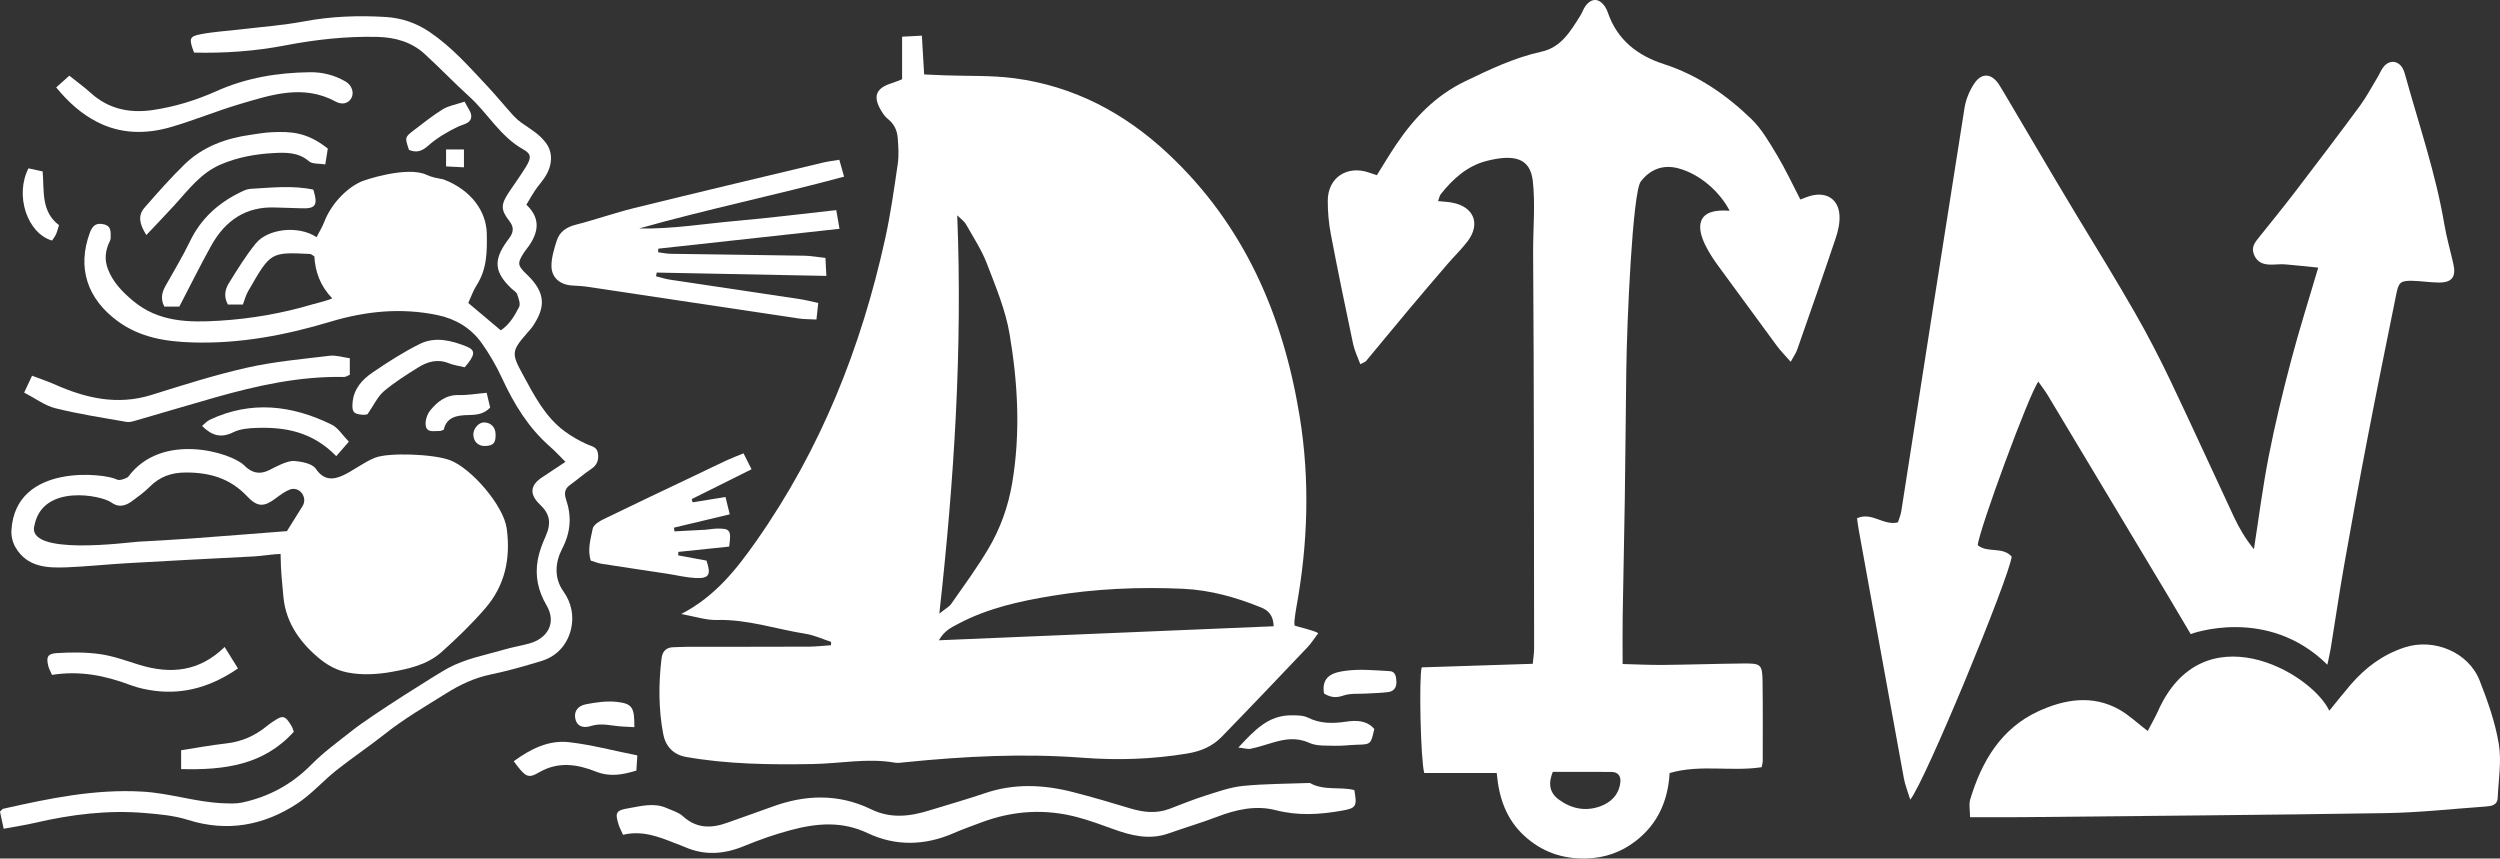
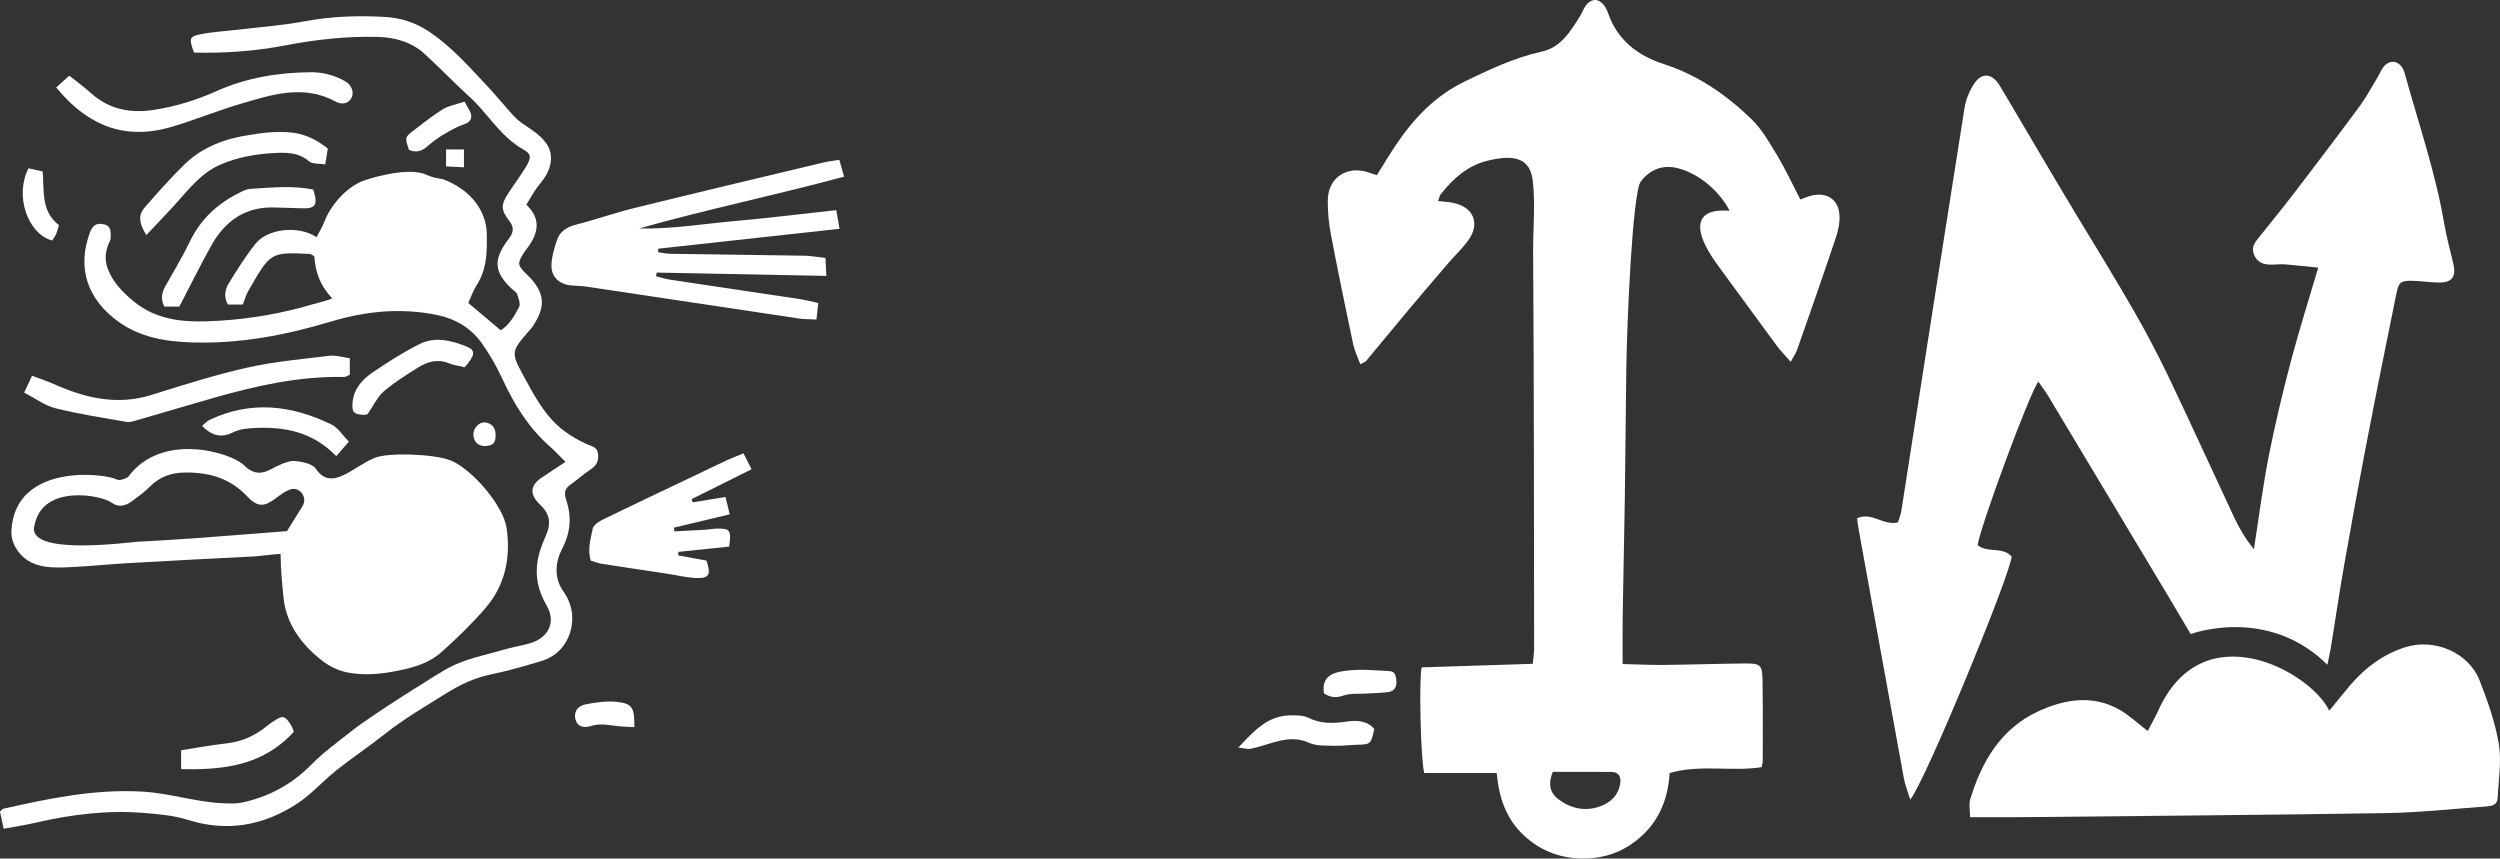
<svg xmlns="http://www.w3.org/2000/svg" width="139.778px" height="48px" viewBox="0 0 139.778 48">
  <rect x="0" y="0" width="139.778" height="48" fill="#333333" stroke="none" />
  <title>Group</title>
  <g id="About" stroke="none" stroke-width="1" fill="none" fill-rule="evenodd">
    <g id="Group" fill="#FFFFFF" fill-rule="nonzero">
      <g id="g20" transform="translate(55.288, 22.363) scale(-1, 1) rotate(-180) translate(-55.288, -22.363)translate(36.87, 1.994)">
-         <path d="M34.343,7.717 C34.321,8.329 34.045,8.602 33.654,8.762 C32.251,9.333 30.802,9.742 29.282,9.812 C26.816,9.925 24.358,9.816 21.92,9.413 C20.115,9.115 18.335,8.72 16.701,7.851 C16.337,7.657 15.938,7.485 15.624,6.933 C21.939,7.198 28.103,7.456 34.343,7.717 M15.649,8.425 C15.989,8.698 16.198,8.802 16.314,8.969 C17.024,9.987 17.762,10.99 18.393,12.056 C19.058,13.177 19.496,14.399 19.718,15.698 C20.195,18.495 20.044,21.29 19.578,24.054 C19.35,25.402 18.803,26.706 18.308,27.995 C18.011,28.768 17.542,29.477 17.132,30.205 C17.047,30.356 16.883,30.463 16.65,30.693 C16.946,23.209 16.483,15.917 15.649,8.425 M13.567,38.301 L13.567,40.681 C13.967,40.702 14.268,40.717 14.673,40.738 C14.716,39.995 14.756,39.322 14.8,38.569 C15.216,38.551 15.582,38.534 15.949,38.52 C17.249,38.471 18.563,38.526 19.847,38.356 C23.169,37.917 26.004,36.417 28.434,34.142 C32.698,30.152 34.874,25.108 35.795,19.455 C36.377,15.888 36.258,12.32 35.61,8.768 C35.573,8.57 35.548,8.37 35.521,8.17 C35.517,8.144 35.481,7.868 35.515,7.754 C35.695,7.681 36.584,7.497 36.835,7.33 C36.609,7.032 36.443,6.764 36.23,6.54 C34.636,4.862 33.041,3.184 31.426,1.526 C30.911,0.997 30.263,0.726 29.513,0.602 C27.562,0.279 25.623,0.215 23.643,0.367 C20.348,0.618 17.047,0.448 13.758,0.117 C13.557,0.097 13.348,0.059 13.153,0.092 C11.622,0.359 10.101,0.04 8.576,0.014 C6.198,-0.027 3.829,-0.003 1.48,0.412 C0.777,0.537 0.341,1.01 0.213,1.683 C-0.054,3.084 -0.051,4.5 0.117,5.915 C0.165,6.316 0.378,6.543 0.801,6.546 C1.033,6.547 1.265,6.567 1.496,6.567 C3.783,6.571 6.07,6.568 8.358,6.577 C8.769,6.579 9.18,6.629 9.592,6.657 C9.594,6.719 9.596,6.782 9.599,6.844 C9.123,6.999 8.657,7.219 8.168,7.296 C6.519,7.558 4.919,8.114 3.213,8.068 C2.599,8.052 1.979,8.266 1.218,8.401 C3.123,9.387 4.312,10.912 5.429,12.502 C9.022,17.621 11.284,23.31 12.62,29.383 C12.924,30.764 13.121,32.169 13.325,33.569 C13.394,34.046 13.361,34.545 13.322,35.029 C13.289,35.439 13.123,35.804 12.777,36.076 C12.623,36.197 12.501,36.373 12.398,36.545 C11.918,37.343 12.104,37.81 12.994,38.083 C13.157,38.132 13.313,38.204 13.567,38.301" id="path22" />
-       </g>
+         </g>
      <g id="g24" transform="translate(120.524, 24.083) scale(-1, 1) rotate(-180) translate(-120.524, -24.083)translate(103.829, 3.458)">
        <path d="M2.974,0 C2.827,0.484 2.687,0.822 2.622,1.174 C1.773,5.809 0.935,10.447 0.095,15.084 C0.055,15.301 0.03,15.521 -2.46240686e-13,15.73 C0.829,16.109 1.468,15.301 2.285,15.5 C2.347,15.7 2.44,15.907 2.474,16.124 C3.65,23.636 4.814,31.149 6.007,38.658 C6.084,39.151 6.294,39.664 6.579,40.072 C6.983,40.65 7.517,40.601 7.917,40.013 C8.144,39.681 11.022,34.734 12.299,32.636 C13.397,30.834 14.499,29.033 15.549,27.203 C16.253,25.975 16.905,24.713 17.516,23.436 C18.724,20.904 19.881,18.349 21.072,15.81 C21.363,15.19 21.707,14.596 22.19,14.002 C22.462,15.74 22.683,17.489 23.021,19.214 C23.371,20.998 23.799,22.769 24.263,24.528 C24.716,26.249 25.257,27.948 25.786,29.745 C25.141,29.81 24.545,29.877 23.947,29.926 C23.717,29.944 23.484,29.922 23.252,29.914 C22.79,29.899 22.39,29.982 22.192,30.477 C22.018,30.91 22.272,31.186 22.51,31.483 C23.179,32.317 23.854,33.148 24.504,33.998 C25.716,35.583 26.923,37.171 28.107,38.777 C28.483,39.287 28.78,39.855 29.109,40.398 C29.228,40.595 29.31,40.823 29.458,40.994 C29.797,41.384 30.277,41.317 30.52,40.865 C30.574,40.764 30.609,40.651 30.64,40.54 C31.41,37.756 32.356,35.019 32.838,32.158 C32.964,31.419 33.173,30.694 33.339,29.962 C33.506,29.231 33.269,28.906 32.529,28.911 C32.037,28.914 31.547,28.997 31.055,29.007 C30.41,29.022 30.284,28.928 30.161,28.318 C29.61,25.6 29.057,22.882 28.532,20.159 C28.077,17.803 27.647,15.443 27.23,13.08 C26.959,11.543 26.736,9.998 26.485,8.458 C26.435,8.15 26.36,7.847 26.297,7.544 C22.932,10.865 18.655,9.257 18.655,9.257 C18.26,9.93 17.862,10.602 17.461,11.273 C15.201,15.046 12.941,18.819 10.676,22.589 C10.519,22.851 10.329,23.094 10.138,23.369 C9.636,22.734 6.806,15.032 6.749,14.224 C7.293,13.771 8.148,14.167 8.648,13.583 C8.49,12.367 3.779,0.951 2.974,0" id="path26" />
      </g>
      <g id="g28" transform="translate(88.545, 24) scale(-1, 1) rotate(-180) translate(-88.545, -24)translate(74.237, 0)">
        <path d="M12.582,4.844 C12.313,4.187 12.402,3.677 12.912,3.3 C13.601,2.79 14.391,2.619 15.211,2.909 C15.81,3.12 16.256,3.538 16.353,4.211 C16.411,4.618 16.229,4.839 15.85,4.841 C14.755,4.848 13.662,4.844 12.582,4.844 M26.423,36.846 C26.664,36.932 26.846,37.015 27.037,37.062 C27.909,37.279 28.562,36.848 28.611,35.952 C28.635,35.534 28.535,35.088 28.399,34.685 C27.7,32.603 26.974,30.529 26.248,28.457 C26.176,28.251 26.043,28.066 25.883,27.771 C25.58,28.118 25.32,28.378 25.104,28.671 C24.022,30.135 22.956,31.611 21.874,33.076 C21.424,33.684 20.592,34.906 20.882,35.652 C21.059,36.106 21.585,36.285 22.468,36.217 C21.951,37.229 20.841,38.27 19.578,38.595 C18.753,38.807 18.028,38.543 17.499,37.847 C17.046,37.253 16.726,30.11 16.69,27.25 C16.659,24.85 16.642,22.451 16.607,20.051 C16.575,17.885 16.523,15.719 16.489,13.553 C16.475,12.693 16.486,11.832 16.486,10.874 C17.254,10.855 17.999,10.816 18.745,10.823 C20.248,10.838 21.751,10.889 23.255,10.904 C24.224,10.914 24.297,10.846 24.31,9.878 C24.33,8.405 24.321,6.931 24.319,5.458 C24.319,5.348 24.283,5.239 24.259,5.105 C22.558,4.845 20.833,5.278 19.113,4.778 C19.027,3.242 18.455,1.927 17.206,0.969 C16.403,0.352 15.501,0.034 14.473,0.003 C13.124,-0.038 11.959,0.373 10.978,1.278 C9.997,2.184 9.568,3.363 9.447,4.779 L5.395,4.779 C5.19,5.5 5.092,10.143 5.253,10.687 C7.279,10.752 9.322,10.818 11.461,10.886 C11.489,11.189 11.537,11.464 11.537,11.739 C11.528,19.115 11.532,26.491 11.482,33.867 C11.474,35.133 11.614,36.65 11.46,37.912 C11.306,39.172 10.409,39.392 8.865,38.998 C7.808,38.728 6.991,37.997 6.316,37.14 C6.25,37.057 6.234,36.935 6.167,36.756 C6.464,36.725 6.71,36.715 6.95,36.671 C8.171,36.447 8.562,35.483 7.811,34.5 C7.478,34.064 7.078,33.681 6.719,33.264 C5.983,32.409 5.25,31.551 4.526,30.686 C3.727,29.734 2.94,28.771 2.143,27.817 C2.094,27.758 2.002,27.735 1.82,27.637 C1.676,28.032 1.497,28.389 1.417,28.767 C0.986,30.804 0.565,32.842 0.175,34.887 C0.056,35.507 -0.002,36.148 5.55299431e-05,36.779 C0.004,38.079 1.093,38.786 2.339,38.341 C2.447,38.303 2.556,38.268 2.745,38.205 C3.106,38.779 3.453,39.369 3.836,39.934 C4.835,41.412 6.025,42.657 7.682,43.456 C9.069,44.125 10.44,44.779 11.955,45.112 C13.047,45.351 13.576,46.259 14.118,47.12 C14.226,47.291 14.287,47.493 14.404,47.655 C14.75,48.134 15.187,48.111 15.513,47.607 C15.575,47.51 15.624,47.403 15.661,47.294 C16.184,45.77 17.316,44.893 18.791,44.417 C20.682,43.806 22.272,42.706 23.675,41.355 C24.267,40.785 24.696,40.028 25.126,39.313 C25.597,38.527 25.983,37.692 26.423,36.846" id="path30" />
      </g>
      <g id="g32" transform="translate(124.948, 40.862) scale(-1, 1) rotate(-180) translate(-124.948, -40.862)translate(110.117, 36.032)">
        <path d="M0.032,0.003 C0.032,0.351 -0.048,0.706 0.044,1.01 C0.684,3.127 1.766,4.964 3.85,5.924 C5.294,6.588 6.857,6.866 8.364,6.025 C8.908,5.721 9.372,5.274 9.964,4.822 C10.14,5.157 10.345,5.518 10.521,5.893 C12.997,11.533 19.067,8.143 20.119,5.956 C20.55,6.484 20.916,6.952 21.304,7.403 C22.129,8.362 23.106,9.095 24.331,9.495 C25.96,10.026 27.894,9.239 28.52,7.647 C28.972,6.499 29.393,5.309 29.594,4.099 C29.756,3.127 29.576,2.097 29.533,1.092 C29.515,0.66 29.17,0.621 28.846,0.597 C26.999,0.467 25.153,0.26 23.305,0.23 C16.532,0.123 9.758,0.073 2.985,0.004 C2.063,-0.005 1.14,0.003 0.032,0.003" id="path34" />
      </g>
      <g id="g36" transform="translate(16.723, 23.622) scale(-1, 1) rotate(-180) translate(-16.723, -23.622)translate(0, 0.909)">
        <path d="M0.204,0 C0.121,0.385 0.058,0.685 -8.85128906e-16,0.957 C0.095,1.043 0.131,1.105 0.179,1.116 C2.745,1.692 5.291,2.231 7.977,2.074 C9.525,1.984 10.977,1.478 12.507,1.424 C12.846,1.412 13.197,1.392 13.525,1.462 C15.033,1.781 16.322,2.483 17.418,3.594 C18.103,4.288 18.908,4.867 19.676,5.477 C20.78,6.354 24.46,8.659 25.03,8.969 C26.038,9.518 27.151,9.71 28.227,10.026 C28.671,10.157 29.132,10.23 29.578,10.352 C30.65,10.646 31.117,11.539 30.562,12.483 C30.075,13.311 29.905,14.141 30.07,15.048 C30.151,15.491 30.317,15.926 30.502,16.34 C30.83,17.075 30.76,17.586 30.192,18.123 C29.586,18.697 29.634,19.213 30.33,19.661 C30.736,19.923 31.136,20.194 31.616,20.512 C31.277,20.849 31.029,21.122 30.753,21.363 C29.549,22.413 28.745,23.732 28.082,25.164 C27.756,25.869 27.363,26.555 26.909,27.183 C26.314,28.006 25.47,28.506 24.464,28.717 C22.43,29.143 20.445,28.941 18.468,28.346 C15.962,27.592 13.401,27.108 10.772,27.189 C9.293,27.234 7.851,27.45 6.584,28.376 C4.884,29.621 4.296,31.355 5.025,33.329 C5.183,33.755 5.405,33.884 5.805,33.793 C6.242,33.692 6.186,33.348 6.186,33.034 C6.186,32.977 6.173,32.916 6.148,32.866 C5.89,32.351 5.821,31.836 6.038,31.277 C6.322,30.549 6.832,30.027 7.418,29.531 C8.852,28.318 10.553,28.297 12.277,28.404 C14.043,28.512 15.782,28.816 17.481,29.321 C17.693,29.385 18.241,29.508 18.577,29.648 C17.891,30.371 17.625,31.151 17.576,32.001 C17.44,32.081 17.393,32.132 17.343,32.135 C15.098,32.248 15.13,32.231 13.872,30.051 C13.745,29.832 13.683,29.576 13.58,29.31 L12.739,29.31 C12.498,29.759 12.584,30.162 12.8,30.508 C13.272,31.266 13.739,32.037 14.303,32.726 C14.977,33.552 16.69,33.749 17.704,33.073 C17.852,33.389 17.997,33.589 18.12,33.907 C18.506,34.905 19.313,35.762 20.139,36.158 C20.343,36.265 22.771,37.074 23.857,36.557 C24.139,36.423 24.464,36.368 24.775,36.312 C26.345,35.728 27.198,34.51 27.217,33.265 C27.233,32.231 27.232,31.292 26.636,30.364 C26.451,30.076 26.341,29.739 26.182,29.395 C26.779,28.893 27.369,28.396 28,27.865 C28.475,28.18 28.773,28.675 29.024,29.175 C29.113,29.351 28.992,29.656 28.914,29.884 C28.872,30.006 28.718,30.09 28.613,30.189 C27.647,31.1 27.576,31.763 28.329,32.825 C28.395,32.919 28.47,33.008 28.532,33.105 C28.721,33.405 28.719,33.668 28.482,33.973 C27.986,34.609 27.999,34.901 28.453,35.585 C28.772,36.066 29.116,36.532 29.416,37.025 C29.707,37.504 29.713,37.728 29.262,37.979 C27.977,38.693 27.283,39.986 26.241,40.933 C25.386,41.71 24.587,42.547 23.735,43.325 C22.996,44 22.069,44.248 21.095,44.272 C19.354,44.315 17.635,44.121 15.92,43.792 C14.244,43.47 12.54,43.354 10.851,43.394 C10.554,44.172 10.577,44.299 11.227,44.423 C11.964,44.564 12.719,44.603 13.466,44.693 C14.643,44.834 15.831,44.919 16.993,45.138 C18.514,45.425 20.041,45.478 21.571,45.385 C22.439,45.332 23.266,45.056 24.01,44.554 C25.248,43.72 26.222,42.612 27.229,41.538 C27.738,40.995 28.21,40.416 28.71,39.863 C28.823,39.738 29.013,39.57 29.143,39.48 C29.806,39.018 30.105,38.859 30.479,38.401 C30.949,37.828 30.898,37.062 30.434,36.382 C30.272,36.143 30.076,35.927 29.914,35.688 C29.753,35.449 29.615,35.195 29.431,34.89 C30.354,34.015 30.038,33.147 29.357,32.298 C29.339,32.275 29.32,32.253 29.305,32.229 C28.908,31.607 28.928,31.493 29.465,30.981 C30.608,29.889 30.419,29.068 29.819,28.14 C29.726,27.996 29.606,27.868 29.493,27.738 C28.595,26.708 28.585,26.582 29.225,25.406 C29.861,24.238 30.463,23.042 31.566,22.224 C31.952,21.937 32.381,21.695 32.819,21.496 C33.084,21.375 33.378,21.36 33.432,20.989 C33.488,20.606 33.382,20.33 33.046,20.107 C32.64,19.838 32.275,19.508 31.877,19.226 C31.563,19.003 31.536,18.747 31.652,18.4 C31.969,17.458 31.913,16.58 31.431,15.653 C31.049,14.919 30.955,14.03 31.503,13.266 C31.958,12.63 32.09,11.891 31.936,11.2 C31.746,10.342 31.176,9.653 30.279,9.38 C29.338,9.093 28.388,8.822 27.426,8.622 C26.528,8.434 25.723,8.056 24.964,7.58 C23.795,6.846 22.597,6.157 21.512,5.293 C20.631,4.592 19.689,3.967 18.807,3.267 C18.064,2.676 17.426,1.939 16.64,1.42 C14.763,0.18 12.711,-0.2 10.519,0.491 C9.741,0.737 8.945,0.806 8.133,0.876 C6.028,1.058 3.98,0.8 1.942,0.326 C1.409,0.202 0.865,0.122 0.204,0" id="path38" />
      </g>
      <g id="g40" transform="translate(14.518, 31.402) scale(-1, 1) rotate(-180) translate(-14.518, -31.402)translate(0.636, 25.107)">
-         <path d="M16.28,9.4 C16.585,9.888 16.108,10.528 15.568,10.325 C15.32,10.232 15.068,10.051 14.765,9.825 C14.128,9.349 13.761,9.333 13.179,9.95 C12.233,10.953 11.087,11.284 9.745,11.279 C8.928,11.276 8.291,11.04 7.727,10.474 C7.424,10.169 7.068,9.913 6.718,9.658 C6.365,9.403 5.979,9.314 5.594,9.6 C5.046,10.006 1.772,10.658 1.298,8.355 C0.731,6.574 6.561,7.38 7.081,7.409 C8.088,7.464 9.097,7.519 10.103,7.593 C11.907,7.725 13.711,7.87 15.407,8.001 C15.675,8.435 15.99,8.937 16.28,9.4 M15.052,6.725 C14.716,6.725 13.98,6.608 13.584,6.588 C11.217,6.468 8.849,6.345 6.483,6.209 C5.359,6.145 4.237,6.024 3.112,5.978 C1.998,5.932 0.879,5.979 0.228,7.099 C0.068,7.374 -0.022,7.746 0.005,8.061 C0.232,11.833 5.245,11.234 5.894,10.889 C6.041,10.81 6.34,10.916 6.52,11.022 C8.401,13.596 12.314,12.391 13.026,11.669 C13.418,11.272 13.859,11.133 14.423,11.415 C14.715,11.561 15.423,11.959 15.823,11.923 C16.192,11.89 16.815,11.793 17.023,11.486 C17.914,10.176 19.087,11.609 20.33,12.104 C21.094,12.408 23.6,12.315 24.52,11.969 C25.71,11.521 27.522,9.436 27.696,8.144 C27.922,6.467 27.597,4.96 26.496,3.685 C25.742,2.812 24.904,2.002 24.043,1.233 C23.265,0.54 22.246,0.308 21.253,0.13 C20.446,-0.014 19.581,-0.058 18.79,0.099 C18.243,0.208 17.741,0.463 17.305,0.81 C16.216,1.677 15.348,2.832 15.211,4.314 C15.141,5.072 15.06,5.776 15.052,6.725" id="path42" />
+         <path d="M16.28,9.4 C16.585,9.888 16.108,10.528 15.568,10.325 C15.32,10.232 15.068,10.051 14.765,9.825 C14.128,9.349 13.761,9.333 13.179,9.95 C12.233,10.953 11.087,11.284 9.745,11.279 C8.928,11.276 8.291,11.04 7.727,10.474 C7.424,10.169 7.068,9.913 6.718,9.658 C6.365,9.403 5.979,9.314 5.594,9.6 C5.046,10.006 1.772,10.658 1.298,8.355 C0.731,6.574 6.561,7.38 7.081,7.409 C8.088,7.464 9.097,7.519 10.103,7.593 C11.907,7.725 13.711,7.87 15.407,8.001 M15.052,6.725 C14.716,6.725 13.98,6.608 13.584,6.588 C11.217,6.468 8.849,6.345 6.483,6.209 C5.359,6.145 4.237,6.024 3.112,5.978 C1.998,5.932 0.879,5.979 0.228,7.099 C0.068,7.374 -0.022,7.746 0.005,8.061 C0.232,11.833 5.245,11.234 5.894,10.889 C6.041,10.81 6.34,10.916 6.52,11.022 C8.401,13.596 12.314,12.391 13.026,11.669 C13.418,11.272 13.859,11.133 14.423,11.415 C14.715,11.561 15.423,11.959 15.823,11.923 C16.192,11.89 16.815,11.793 17.023,11.486 C17.914,10.176 19.087,11.609 20.33,12.104 C21.094,12.408 23.6,12.315 24.52,11.969 C25.71,11.521 27.522,9.436 27.696,8.144 C27.922,6.467 27.597,4.96 26.496,3.685 C25.742,2.812 24.904,2.002 24.043,1.233 C23.265,0.54 22.246,0.308 21.253,0.13 C20.446,-0.014 19.581,-0.058 18.79,0.099 C18.243,0.208 17.741,0.463 17.305,0.81 C16.216,1.677 15.348,2.832 15.211,4.314 C15.141,5.072 15.06,5.776 15.052,6.725" id="path42" />
      </g>
      <g id="g44" transform="translate(39.013, 13.4) scale(-1, 1) rotate(-180) translate(-39.013, -13.4)translate(30.833, 8.935)">
        <path d="M15.923,6.117 C15.99,5.729 16.037,5.462 16.105,5.072 C12.662,4.695 9.317,4.328 5.972,3.962 C5.969,3.894 5.967,3.827 5.965,3.76 C6.198,3.73 6.432,3.678 6.666,3.675 C9.157,3.636 11.647,3.61 14.137,3.568 C14.506,3.562 14.874,3.492 15.319,3.443 C15.336,3.11 15.349,2.84 15.37,2.439 C12.151,2.501 9.017,2.563 5.882,2.625 C5.871,2.556 5.859,2.486 5.848,2.417 C6.103,2.354 6.354,2.27 6.612,2.231 C9.044,1.862 11.478,1.504 13.911,1.137 C14.221,1.091 14.526,1.009 14.917,0.926 C14.883,0.623 14.854,0.355 14.815,0 C14.442,0.021 14.131,0.013 13.828,0.058 C9.879,0.647 5.93,1.244 1.98,1.835 C1.696,1.878 1.405,1.881 1.117,1.905 C0.466,1.96 0.002,2.347 0,2.995 C-0.001,3.467 0.15,3.95 0.295,4.408 C0.456,4.911 0.837,5.169 1.367,5.303 C2.458,5.58 3.524,5.962 4.617,6.23 C8.132,7.096 11.654,7.931 15.175,8.773 C15.451,8.839 15.735,8.871 16.094,8.932 C16.178,8.635 16.253,8.371 16.361,7.988 C12.517,6.951 8.674,6.159 4.897,5.09 C6.739,5.052 8.548,5.358 10.368,5.518 C12.178,5.677 13.983,5.905 15.923,6.117" id="path46" />
      </g>
      <g id="g48" transform="translate(55.139, 45.733) scale(-1, 1) rotate(-180) translate(-55.139, -45.733)translate(34.481, 43.778)">
-         <path d="M0.353,1.014 C0.243,1.264 0.16,1.416 0.108,1.578 C-0.11,2.262 -0.031,2.383 0.66,2.498 C1.371,2.618 2.083,2.824 2.793,2.509 C3.105,2.371 3.461,2.271 3.703,2.05 C4.473,1.348 5.308,1.367 6.21,1.698 C7.023,1.996 7.847,2.268 8.659,2.57 C10.534,3.269 12.405,3.323 14.224,2.44 C15.337,1.9 16.41,2.041 17.514,2.386 C18.533,2.704 19.563,2.99 20.573,3.335 C22.223,3.901 23.875,3.822 25.527,3.397 C26.59,3.123 27.645,2.814 28.696,2.495 C29.435,2.271 30.162,2.182 30.904,2.464 C31.579,2.72 32.248,2.994 32.935,3.211 C33.622,3.428 34.32,3.678 35.029,3.748 C36.265,3.869 37.513,3.864 38.757,3.911 C39.534,3.463 40.437,3.717 41.241,3.514 C41.406,2.597 41.338,2.504 40.548,2.363 C39.314,2.143 38.095,2.068 36.852,2.389 C35.726,2.679 34.627,2.425 33.553,2.015 C32.666,1.676 31.752,1.408 30.856,1.091 C29.77,0.707 28.748,0.972 27.726,1.346 C27.102,1.574 26.474,1.801 25.834,1.977 C23.989,2.486 22.167,2.376 20.378,1.702 C19.863,1.508 19.343,1.326 18.839,1.106 C17.235,0.404 15.588,0.368 14.036,1.105 C12.58,1.796 11.168,1.659 9.727,1.276 C8.835,1.04 7.956,0.727 7.101,0.376 C5.999,-0.076 4.919,-0.154 3.815,0.327 C3.629,0.408 3.437,0.475 3.249,0.549 C2.337,0.909 1.425,1.27 0.353,1.014" id="path50" />
-       </g>
+         </g>
      <g id="g52" transform="translate(37.483, 28.834) scale(-1, 1) rotate(-180) translate(-37.483, -28.834)translate(32.946, 25.347)">
        <path d="M8.625,6.975 C8.777,6.673 8.899,6.431 9.074,6.084 C7.913,5.506 6.82,4.961 5.726,4.416 C5.743,4.356 5.761,4.296 5.778,4.235 C6.37,4.332 6.962,4.428 7.617,4.534 C7.701,4.193 7.766,3.927 7.855,3.564 C6.772,3.305 5.755,3.063 4.737,2.82 C4.746,2.75 4.755,2.681 4.764,2.611 C5.341,2.641 5.919,2.668 6.496,2.703 C6.698,2.715 6.898,2.76 7.099,2.765 C7.88,2.783 7.952,2.691 7.822,1.76 C6.89,1.663 5.935,1.563 4.98,1.464 C4.978,1.399 4.977,1.334 4.975,1.269 C5.501,1.171 6.026,1.074 6.554,0.977 C6.828,0.175 6.703,-0.04 5.904,0.006 C5.388,0.035 4.878,0.164 4.365,0.242 C3.137,0.429 1.908,0.609 0.681,0.801 C0.485,0.832 0.297,0.913 0.086,0.977 C-0.114,1.594 0.081,2.19 0.194,2.766 C0.236,2.979 0.569,3.181 0.813,3.299 C2.553,4.147 4.304,4.972 6.052,5.805 C6.6,6.066 7.144,6.334 7.695,6.589 C7.977,6.72 8.269,6.828 8.625,6.975" id="path54" />
      </g>
      <g id="g56" transform="translate(10.454, 21.739) scale(-1, 1) rotate(-180) translate(-10.454, -21.739)translate(1.35, 19.881)">
        <path d="M0,1.648 C0.148,1.963 0.277,2.237 0.443,2.589 C0.898,2.416 1.304,2.285 1.691,2.112 C3.44,1.331 5.214,0.92 7.126,1.518 C8.89,2.069 10.657,2.633 12.457,3.039 C13.971,3.38 15.531,3.519 17.076,3.705 C17.429,3.749 17.803,3.622 18.208,3.568 L18.208,2.643 C18.091,2.597 17.986,2.518 17.882,2.52 C15.399,2.572 13.011,2.037 10.646,1.366 C9.202,0.956 7.764,0.523 6.321,0.108 C6.129,0.052 5.915,-0.025 5.728,0.008 C4.398,0.24 3.058,0.445 1.749,0.771 C1.157,0.919 0.628,1.323 0,1.648" id="path58" />
      </g>
      <g id="g60" transform="translate(11.429, 5.707) scale(-1, 1) rotate(-180) translate(-11.429, -5.707)translate(3.142, 4.038)">
        <path d="M0,2.488 C0.251,2.713 0.458,2.898 0.735,3.145 C1.188,2.782 1.58,2.5 1.934,2.178 C2.931,1.274 4.109,1.035 5.396,1.223 C6.632,1.404 7.822,1.771 8.959,2.28 C10.627,3.027 12.378,3.316 14.19,3.338 C14.904,3.347 15.566,3.172 16.178,2.819 C16.536,2.613 16.678,2.176 16.492,1.871 C16.282,1.527 15.907,1.545 15.642,1.689 C13.821,2.68 12.043,2.081 10.277,1.56 C8.977,1.176 7.719,0.653 6.418,0.273 C5.02,-0.135 3.599,-0.121 2.281,0.561 C1.443,0.994 0.72,1.612 0,2.488" id="path62" />
      </g>
      <g id="g64" transform="translate(7.978, 37.424) scale(-1, 1) rotate(-180) translate(-7.978, -37.424)translate(2.649, 36.173)">
-         <path d="M0.258,0.941 C0.169,1.147 0.095,1.273 0.059,1.41 C-0.078,1.937 -0.001,2.129 0.544,2.161 C1.342,2.208 2.156,2.214 2.945,2.103 C3.682,1.998 4.399,1.734 5.115,1.511 C6.9,0.957 8.51,1.129 9.91,2.501 L10.656,1.302 C9.253,0.336 7.717,-0.171 5.996,0.052 C5.541,0.111 5.08,0.208 4.652,0.369 C3.25,0.899 1.823,1.192 0.258,0.941" id="path66" />
-       </g>
+         </g>
      <g id="g68" transform="translate(13.083, 10.26) scale(-1, 1) rotate(-180) translate(-13.083, -10.26)translate(7.838, 7.379)">
        <path d="M10.49,4.833 C10.446,4.555 10.406,4.305 10.349,3.95 C10.013,4.006 9.631,3.957 9.437,4.124 C8.841,4.638 8.142,4.619 7.462,4.583 C6.452,4.53 5.462,4.354 4.509,3.948 C3.384,3.468 2.704,2.534 1.928,1.683 C1.429,1.135 0.912,0.602 0.344,0 C-0.026,0.589 -0.153,1.076 0.242,1.529 C0.962,2.356 1.691,3.182 2.476,3.947 C3.506,4.951 4.807,5.417 6.214,5.61 C6.586,5.662 6.958,5.731 7.332,5.747 C8.393,5.793 9.304,5.78 10.49,4.833" id="path70" />
      </g>
      <g id="g72" transform="translate(13.35, 13.801) scale(-1, 1) rotate(-180) translate(-13.35, -13.801)translate(9.056, 10.46)">
        <path d="M0.971,0 L0.134,0 C-0.09,0.425 -0.009,0.791 0.202,1.164 C0.671,1.993 1.161,2.813 1.576,3.669 C2.184,4.923 3.147,5.787 4.375,6.388 C4.555,6.477 4.753,6.572 4.947,6.583 C6.123,6.649 7.303,6.789 8.462,6.539 C8.735,5.65 8.594,5.458 7.745,5.498 C7.283,5.52 6.82,5.519 6.358,5.54 C4.696,5.614 3.54,4.814 2.762,3.421 C2.144,2.314 1.584,1.176 0.971,0" id="path74" />
      </g>
      <g id="g76" transform="translate(15.401, 24.14) scale(-1, 1) rotate(-180) translate(-15.401, -24.14)translate(11.297, 22.776)">
        <path d="M8.208,0.809 C7.937,0.498 7.738,0.27 7.502,0 C6.197,1.342 4.695,1.63 3.098,1.581 C2.643,1.568 2.143,1.533 1.749,1.337 C1.064,0.996 0.548,1.142 0,1.689 C0.145,1.808 0.269,1.958 0.429,2.033 C2.748,3.125 5.028,2.852 7.251,1.761 C7.607,1.586 7.847,1.178 8.208,0.809" id="path78" />
      </g>
      <g id="g80" transform="translate(23.078, 21.096) scale(-1, 1) rotate(-180) translate(-23.078, -21.096)translate(19.703, 19)">
        <path d="M6.278,2.657 C5.944,2.74 5.653,2.776 5.39,2.883 C4.76,3.139 4.192,2.971 3.666,2.641 C3.01,2.229 2.346,1.815 1.759,1.316 C1.413,1.022 1.21,0.56 0.849,0.039 C0.887,0.046 0.747,-0.007 0.611,0.001 C0.057,0.03 -0.035,0.163 0.01,0.689 C0.077,1.454 0.547,1.97 1.122,2.362 C1.976,2.944 2.853,3.509 3.778,3.966 C4.628,4.386 5.541,4.156 6.374,3.822 C6.911,3.607 6.87,3.342 6.278,2.657" id="path82" />
      </g>
      <g id="g84" transform="translate(73.037, 40.934) scale(-1, 1) rotate(-180) translate(-73.037, -40.934)translate(69.236, 39.994)">
        <path d="M7.602,1.117 C7.41,0.251 7.41,0.256 6.618,0.234 C6.213,0.222 5.807,0.164 5.404,0.177 C4.921,0.194 4.387,0.148 3.97,0.338 C3.267,0.658 2.624,0.559 1.947,0.36 C1.532,0.238 1.118,0.102 0.695,0.011 C0.524,-0.026 0.331,0.041 0,0.077 C0.898,1.038 1.671,1.883 2.96,1.88 C3.272,1.88 3.624,1.883 3.89,1.751 C4.581,1.407 5.282,1.416 6.011,1.523 C6.596,1.608 7.169,1.611 7.602,1.117" id="path86" />
      </g>
      <g id="g88" transform="translate(32.179, 42.429) scale(-1, 1) rotate(-180) translate(-32.179, -42.429)translate(28.724, 41.476)">
-         <path d="M6.91,1.145 C6.89,0.837 6.874,0.584 6.855,0.297 C6.086,0.068 5.39,-0.075 4.586,0.244 C3.559,0.652 2.487,0.825 1.412,0.196 C0.787,-0.17 0.648,-0.055 0,0.821 C0.932,1.499 1.943,2.02 3.106,1.884 C4.354,1.739 5.581,1.411 6.91,1.145" id="path90" />
-       </g>
+         </g>
      <g id="g92" transform="translate(13.278, 41.551) scale(-1, 1) rotate(-180) translate(-13.278, -41.551)translate(10.127, 40.094)">
        <path d="M-2.46032417e-13,1.062 C0.874,1.197 1.695,1.349 2.521,1.442 C3.386,1.539 4.133,1.869 4.796,2.416 C4.907,2.507 5.027,2.589 5.147,2.67 C5.69,3.037 5.811,3.01 6.162,2.433 C6.221,2.337 6.251,2.223 6.303,2.098 C4.614,0.226 2.415,-0.055 -2.46032417e-13,0.008 L-2.46032417e-13,1.062 Z" id="path94" />
      </g>
      <g id="g96" transform="translate(76.04, 38.213) scale(-1, 1) rotate(-180) translate(-76.04, -38.213)translate(74.003, 37.451)">
        <path d="M0.024,0.203 C-0.147,1.224 0.623,1.388 1.233,1.471 C2.04,1.581 2.878,1.495 3.7,1.451 C4.025,1.434 4.059,1.13 4.072,0.859 C4.086,0.555 3.937,0.333 3.654,0.288 C3.234,0.223 2.803,0.226 2.377,0.197 C1.952,0.169 1.499,0.222 1.111,0.087 C0.708,-0.054 0.395,-0.029 0.024,0.203" id="path98" />
      </g>
      <g id="g100" transform="translate(24.532, 7.074) scale(-1, 1) rotate(-180) translate(-24.532, -7.074)translate(22.714, 5.681)">
        <path d="M3.262,2.784 C3.411,2.471 3.654,2.196 3.635,1.941 C3.607,1.554 3.18,1.523 2.869,1.373 C2.286,1.09 1.708,0.75 1.227,0.322 C0.869,0.002 0.568,-0.084 0.154,0.085 C-0.084,0.785 -0.09,0.793 0.449,1.203 C0.973,1.603 1.49,2.017 2.05,2.362 C2.357,2.551 2.744,2.611 3.262,2.784" id="path102" />
      </g>
      <g id="g104" transform="translate(2.285, 11.431) scale(-1, 1) rotate(-180) translate(-2.285, -11.431)translate(1.271, 9.412)">
        <path d="M0.321,4.038 C0.571,3.983 0.84,3.925 1.114,3.866 C1.206,2.76 1.017,1.629 2.027,0.861 C1.966,0.668 1.929,0.503 1.861,0.352 C1.804,0.224 1.711,0.112 1.639,0 C0.253,0.402 -0.456,2.527 0.321,4.038" id="path106" />
      </g>
      <g id="g108" transform="translate(25.6, 23.035) scale(-1, 1) rotate(-180) translate(-25.6, -23.035)translate(23.795, 21.962)">
-         <path d="M3.415,2.146 C3.494,1.811 3.553,1.564 3.61,1.32 C3.261,0.951 2.841,0.908 2.402,0.902 C1.766,0.894 1.174,0.799 1.016,0.082 C0.906,0.045 0.852,0.009 0.799,0.012 C0.498,0.024 0.076,-0.113 0.009,0.309 C-0.034,0.578 0.084,0.943 0.26,1.161 C0.662,1.658 1.152,2.041 1.871,2.021 C2.354,2.007 2.84,2.096 3.415,2.146" id="path110" />
-       </g>
+         </g>
      <g id="g112" transform="translate(33.807, 39.939) scale(-1, 1) rotate(-180) translate(-33.807, -39.939)translate(32.148, 39.222)">
        <path d="M3.319,0 C3.099,0.011 2.883,0.023 2.667,0.034 C2.073,0.063 1.493,0.26 0.878,0.062 C0.57,-0.037 0.157,-0.028 0.032,0.419 C-0.085,0.836 0.122,1.187 0.618,1.281 C1.174,1.386 1.759,1.474 2.315,1.415 C3.212,1.32 3.328,1.103 3.319,0" id="path114" />
      </g>
      <g id="g116" transform="translate(27.087, 24.277) scale(-1, 1) rotate(-180) translate(-27.087, -24.277)translate(26.464, 23.617)">
        <path d="M1.245,0.666 C1.26,0.177 1.123,0.018 0.674,0.001 C0.285,-0.014 0.022,0.226 0.001,0.617 C-0.018,0.961 0.3,1.33 0.607,1.32 C0.987,1.307 1.233,1.055 1.245,0.666" id="path118" />
      </g>
      <g id="g120" transform="translate(25.44, 8.855) scale(-1, 1) rotate(-180) translate(-25.44, -8.855)translate(24.94, 8.355)">
        <path d="M1,0 C0.624,0.019 0.342,0.034 0,0.051 L0,1 L1,1 L1,0 Z" id="path122" />
      </g>
    </g>
  </g>
</svg>